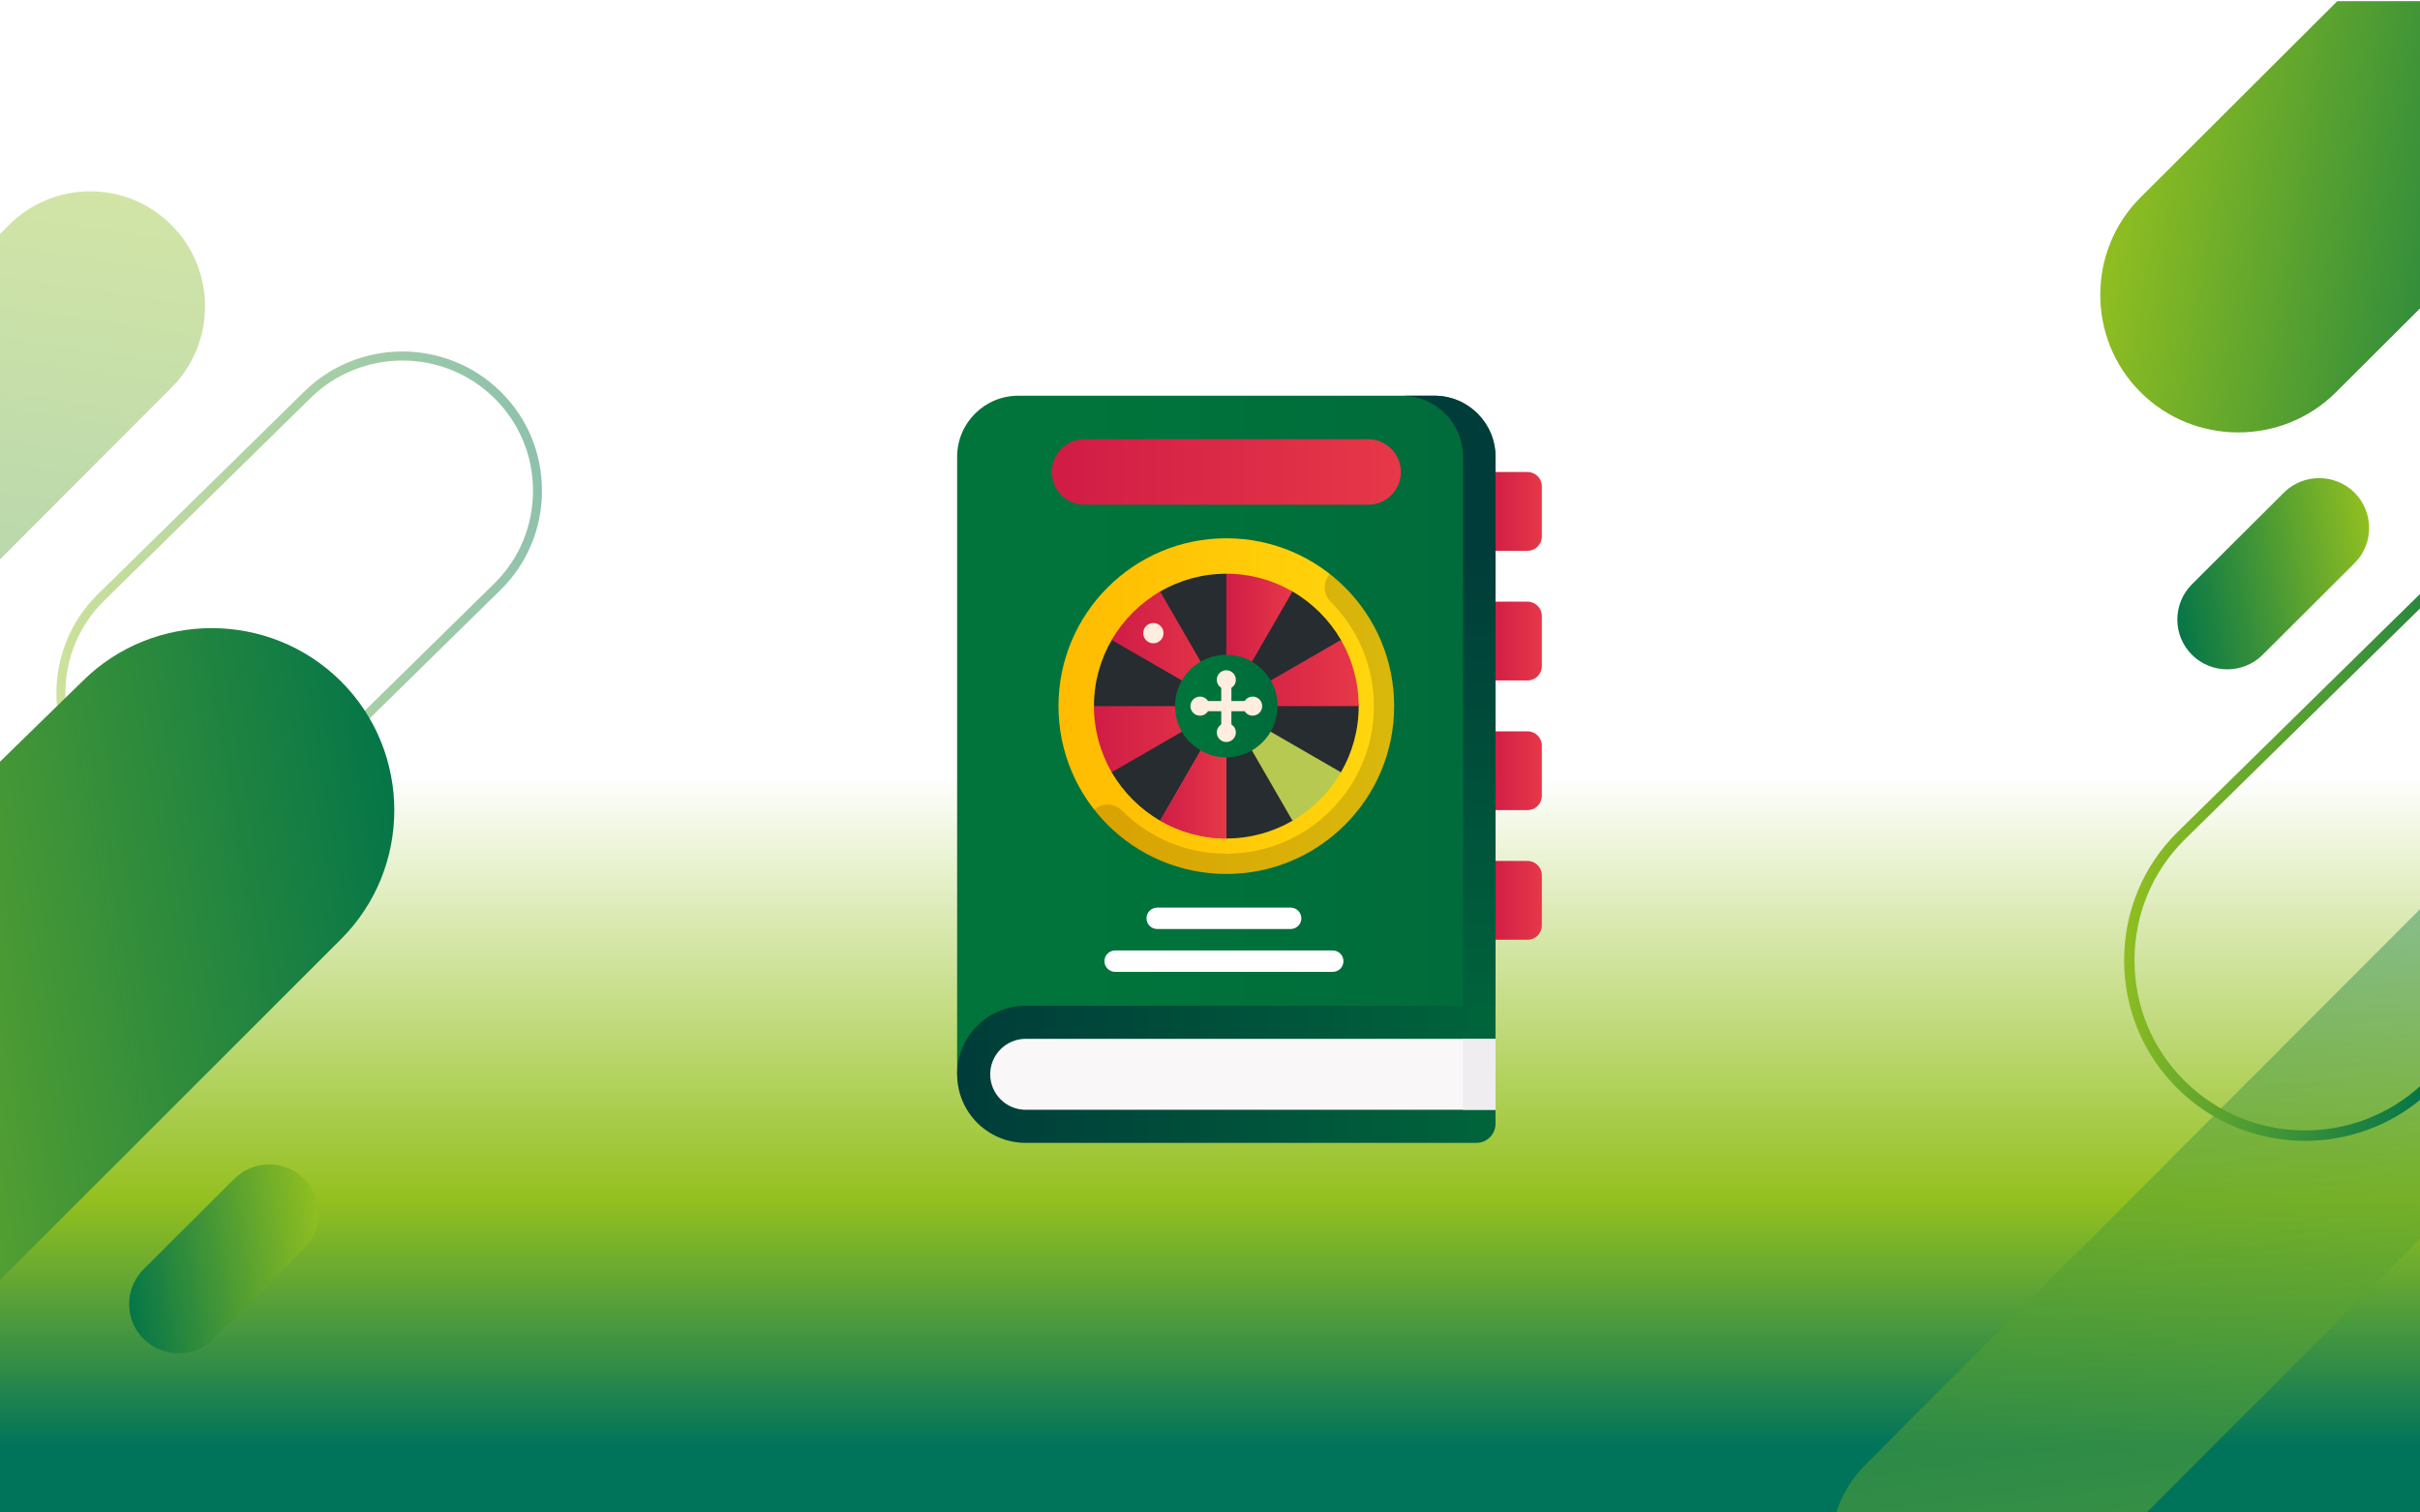
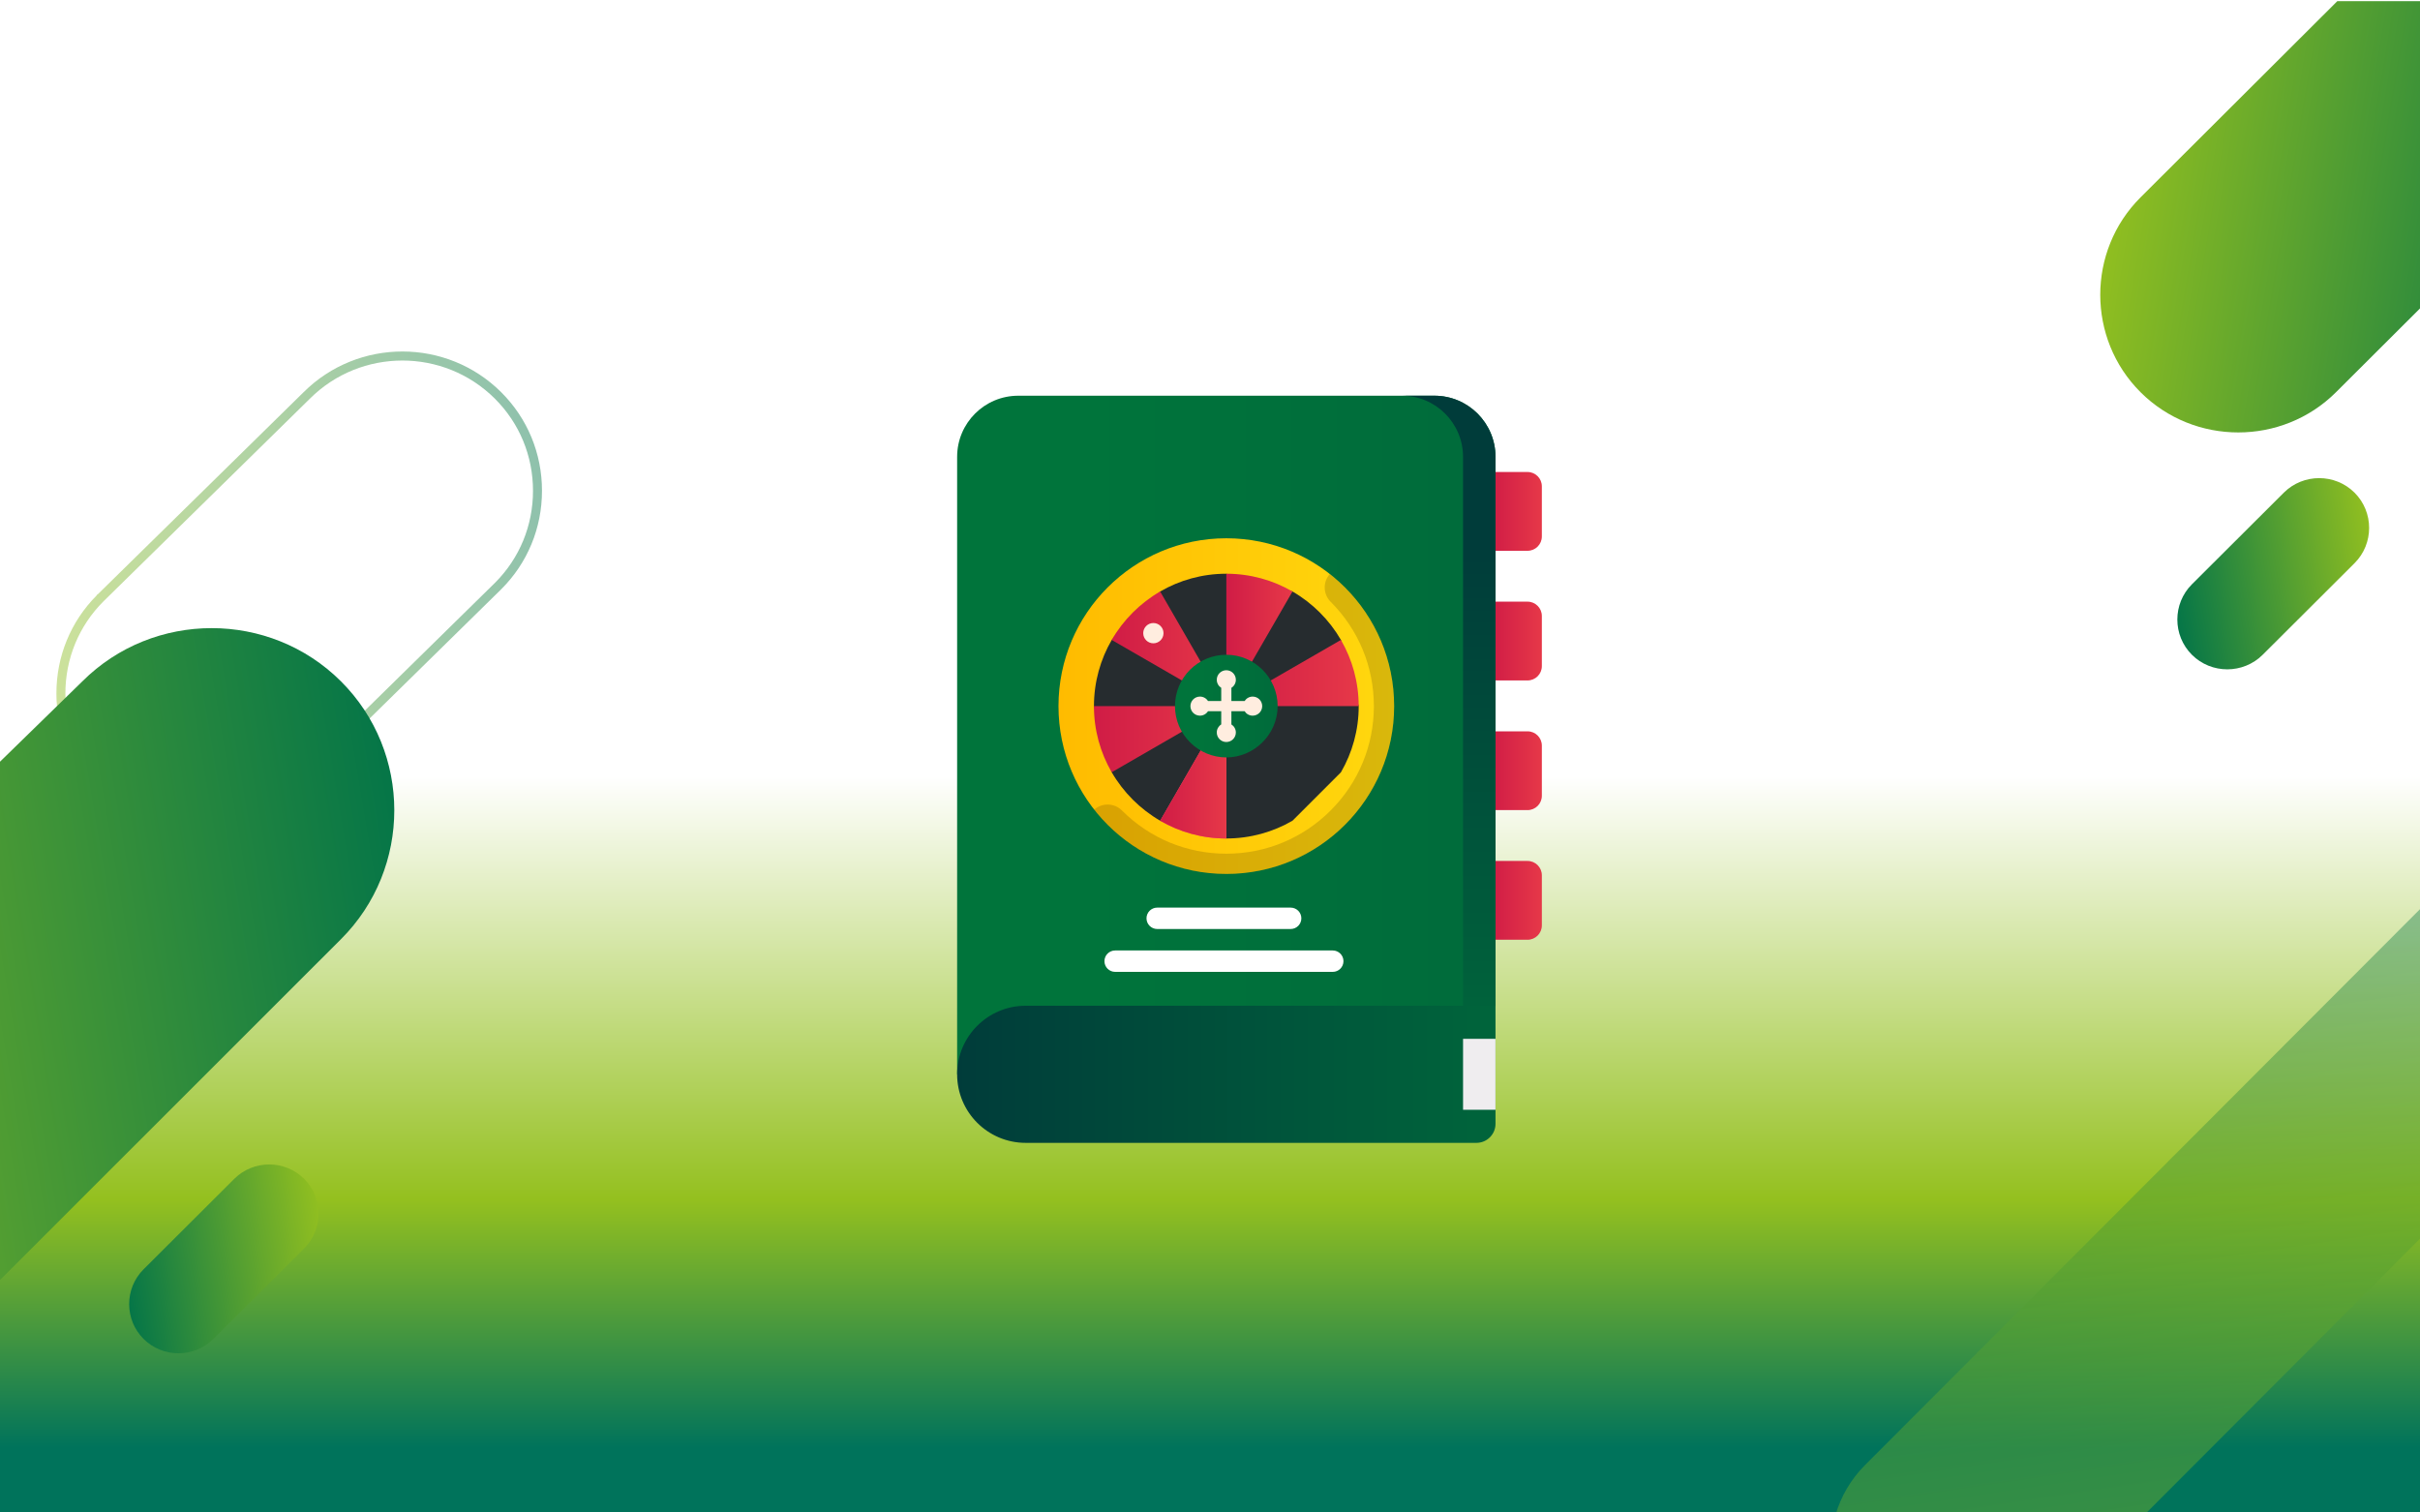
<svg xmlns="http://www.w3.org/2000/svg" xmlns:xlink="http://www.w3.org/1999/xlink" id="Layer_1" data-name="Layer 1" viewBox="0 0 1000 625">
  <rect x="0" y="0" width="1000" height="625" fill="#808080" stroke="none" />
  <defs>
    <linearGradient id="Sfumatura_senza_nome_31" data-name="Sfumatura senza nome 31" x1="498.74" y1="659.05" x2="498.74" y2="278.93" gradientUnits="userSpaceOnUse">
      <stop offset=".16" stop-color="#00735b" />
      <stop offset=".43" stop-color="#94c01f" />
      <stop offset=".89" stop-color="#fff" />
    </linearGradient>
    <linearGradient id="Sfumatura_senza_nome_11" data-name="Sfumatura senza nome 11" x1="9.79" y1="-14556.1" x2="237.49" y2="-14517.59" gradientTransform="translate(0 -14292.18) scale(1 -1)" gradientUnits="userSpaceOnUse">
      <stop offset="0" stop-color="#95c11f" />
      <stop offset="1" stop-color="#007349" />
    </linearGradient>
    <linearGradient id="Sfumatura_senza_nome_11-2" data-name="Sfumatura senza nome 11" x1="136.92" y1="-14804.92" x2="48.07" y2="-14819.84" xlink:href="#Sfumatura_senza_nome_11" />
    <linearGradient id="Sfumatura_senza_nome_11-3" data-name="Sfumatura senza nome 11" x1="-184.34" y1="-14724.2" x2="182.89" y2="-14662.51" xlink:href="#Sfumatura_senza_nome_11" />
    <linearGradient id="Sfumatura_senza_nome_11-4" data-name="Sfumatura senza nome 11" x1="49.42" y1="-14353.34" x2="-8.75" y2="-14743.29" xlink:href="#Sfumatura_senza_nome_11" />
    <linearGradient id="Sfumatura_senza_nome_11-5" data-name="Sfumatura senza nome 11" x1="984.34" y1="-14521.7" x2="894.36" y2="-14536.82" xlink:href="#Sfumatura_senza_nome_11" />
    <linearGradient id="Sfumatura_senza_nome_15" data-name="Sfumatura senza nome 15" x1="616.16" y1="211.31" x2="637.13" y2="211.31" gradientUnits="userSpaceOnUse">
      <stop offset="0" stop-color="#d01c46" />
      <stop offset="1" stop-color="#e63848" />
    </linearGradient>
    <linearGradient id="Sfumatura_senza_nome_15-2" data-name="Sfumatura senza nome 15" y1="264.89" y2="264.89" xlink:href="#Sfumatura_senza_nome_15" />
    <linearGradient id="Sfumatura_senza_nome_15-3" data-name="Sfumatura senza nome 15" y1="318.47" y2="318.47" xlink:href="#Sfumatura_senza_nome_15" />
    <linearGradient id="Sfumatura_senza_nome_15-4" data-name="Sfumatura senza nome 15" y1="372.05" y2="372.05" xlink:href="#Sfumatura_senza_nome_15" />
    <linearGradient id="Sfumatura_senza_nome_331" data-name="Sfumatura senza nome 331" x1="395.51" y1="303.72" x2="617.98" y2="303.72" gradientUnits="userSpaceOnUse">
      <stop offset=".24" stop-color="#00743b" />
      <stop offset="1" stop-color="#006b3b" />
    </linearGradient>
    <linearGradient id="Sfumatura_senza_nome_4" data-name="Sfumatura senza nome 4" x1="598.64" y1="429.51" x2="598.64" y2="224.81" gradientUnits="userSpaceOnUse">
      <stop offset="0" stop-color="#00653b" />
      <stop offset="1" stop-color="#003c3a" />
    </linearGradient>
    <linearGradient id="Sfumatura_senza_nome_4-2" data-name="Sfumatura senza nome 4" x1="619.72" y1="443.93" x2="394.92" y2="443.93" xlink:href="#Sfumatura_senza_nome_4" />
    <linearGradient id="Sfumatura_senza_nome_15-5" data-name="Sfumatura senza nome 15" x1="434.6" y1="195.04" x2="578.88" y2="195.04" xlink:href="#Sfumatura_senza_nome_15" />
    <linearGradient id="Sfumatura_senza_nome_19" data-name="Sfumatura senza nome 19" x1="437.39" y1="291.78" x2="576.1" y2="291.78" gradientUnits="userSpaceOnUse">
      <stop offset="0" stop-color="#fb0" />
      <stop offset="1" stop-color="#ffd80e" />
    </linearGradient>
    <linearGradient id="Sfumatura_senza_nome_15-6" data-name="Sfumatura senza nome 15" x1="452.04" y1="305.46" x2="506.74" y2="305.46" xlink:href="#Sfumatura_senza_nome_15" />
    <linearGradient id="Sfumatura_senza_nome_15-7" data-name="Sfumatura senza nome 15" x1="459.38" y1="268.1" x2="506.74" y2="268.1" xlink:href="#Sfumatura_senza_nome_15" />
    <linearGradient id="Sfumatura_senza_nome_15-8" data-name="Sfumatura senza nome 15" x1="506.74" y1="264.43" x2="534.09" y2="264.43" xlink:href="#Sfumatura_senza_nome_15" />
    <linearGradient id="Sfumatura_senza_nome_15-9" data-name="Sfumatura senza nome 15" x1="479.4" y1="319.13" x2="506.74" y2="319.13" xlink:href="#Sfumatura_senza_nome_15" />
    <linearGradient id="Sfumatura_senza_nome_15-10" data-name="Sfumatura senza nome 15" x1="506.74" y1="278.11" x2="561.44" y2="278.11" xlink:href="#Sfumatura_senza_nome_15" />
    <linearGradient id="Sfumatura_senza_nome_331-2" data-name="Sfumatura senza nome 331" x1="485.53" y1="291.78" x2="527.95" y2="291.78" xlink:href="#Sfumatura_senza_nome_331" />
    <linearGradient id="Sfumatura_senza_nome_11-6" data-name="Sfumatura senza nome 11" x1="867.72" y1="74.01" x2="1077.41" y2="109.23" gradientTransform="matrix(1, 0, 0, 1, 0, 0)" xlink:href="#Sfumatura_senza_nome_11" />
    <linearGradient id="Sfumatura_senza_nome_11-7" data-name="Sfumatura senza nome 11" x1="902.34" y1="651.96" x2="862.1" y2="382.18" gradientTransform="matrix(1, 0, 0, 1, 0, 0)" xlink:href="#Sfumatura_senza_nome_11" />
    <linearGradient id="Sfumatura_senza_nome_11-8" data-name="Sfumatura senza nome 11" x1="880.41" y1="342.2" x2="1021.27" y2="366.02" gradientTransform="matrix(1, 0, 0, 1, 0, 0)" xlink:href="#Sfumatura_senza_nome_11" />
  </defs>
  <rect x="-3.48" y="-.78" width="1004.44" height="626.16" fill="url(#Sfumatura_senza_nome_31)" />
  <g opacity=".5">
    <g isolation="isolate" opacity=".9">
      <path d="M81,344.09c-14.79,0-29.58-5.61-40.84-16.84-10.87-10.83-16.85-25.29-16.85-40.71,0-15.32,5.9-29.69,16.63-40.49l.14-.29,.29-.15,85.12-83.58c22.53-22.39,59.13-22.37,81.62,.05,10.87,10.83,16.85,25.29,16.85,40.71,0,15.42-5.98,29.88-16.85,40.71l-.22,.22-85.14,83.6c-11.25,11.17-26.01,16.76-40.76,16.76Zm-38.22-95.62c-10.16,10.13-15.76,23.65-15.76,38.08,0,14.43,5.6,27.95,15.76,38.08,21.07,21,55.36,21,76.43,0l.08-.08,85.4-83.86c10.04-10.11,15.56-23.55,15.56-37.88,0-14.43-5.6-27.95-15.76-38.08-21.07-21-55.35-21-76.43,0l-.08,.08L42.78,248.47h0Z" fill="url(#Sfumatura_senza_nome_11)" />
    </g>
  </g>
  <path d="M59.33,524.51l37.49-37.39c7.94-7.91,20.92-7.91,28.85,0,7.94,7.91,7.94,20.86,0,28.77l-37.49,37.39c-7.94,7.91-20.92,7.91-28.85,0-7.94-7.91-7.94-20.86,0-28.77Z" fill="url(#Sfumatura_senza_nome_11-2)" />
  <g>
    <path d="M140.89,281.54c-29.39-29.31-77.46-29.31-106.85,0L0,314.75v214.19l140.89-140.84c29.39-29.31,29.39-77.25,0-106.56Z" fill="url(#Sfumatura_senza_nome_11-3)" />
-     <path d="M70.81,160.23c18.55-18.58,18.56-48.69,.02-67.25-18.54-18.57-48.6-18.56-67.14,.02l-5.43,5.44V232.91l72.55-72.68Z" fill="url(#Sfumatura_senza_nome_11-4)" isolation="isolate" opacity=".4" />
  </g>
  <path d="M905.76,241.44l37.97-37.86c8.04-8.01,21.19-8.01,29.22,0,8.04,8.01,8.04,21.12,0,29.14l-37.97,37.86c-8.04,8.01-21.19,8.01-29.22,0-8.04-8.01-8.04-21.12,0-29.14Z" fill="url(#Sfumatura_senza_nome_11-5)" />
  <g>
    <g>
      <path d="M631.21,227.59h-15.05v-32.55h15.05c3.27,0,5.92,2.65,5.92,5.92v20.72c0,3.27-2.65,5.92-5.92,5.92Z" fill="url(#Sfumatura_senza_nome_15)" />
      <path d="M631.21,281.17h-15.05v-32.55h15.05c3.27,0,5.92,2.65,5.92,5.92v20.72c0,3.27-2.65,5.92-5.92,5.92Z" fill="url(#Sfumatura_senza_nome_15-2)" />
      <path d="M631.21,334.75h-15.05v-32.55h15.05c3.27,0,5.92,2.65,5.92,5.92v20.72c0,3.27-2.65,5.92-5.92,5.92Z" fill="url(#Sfumatura_senza_nome_15-3)" />
      <path d="M631.21,388.32h-15.05v-32.55h15.05c3.27,0,5.92,2.65,5.92,5.92v20.72c0,3.27-2.65,5.92-5.92,5.92h0Z" fill="url(#Sfumatura_senza_nome_15-4)" />
    </g>
    <path d="M617.98,415.6l-222.47,28.33V188.78c0-13.95,11.31-25.26,25.27-25.26h171.94c13.95,0,25.26,11.31,25.26,25.26v226.82Z" fill="url(#Sfumatura_senza_nome_331)" />
    <path d="M604.57,415.6l6.7,4.45,6.7-4.45V188.78c0-13.95-11.31-25.26-25.27-25.26h0s-13.4,0-13.4,0c13.95,0,25.26,11.31,25.26,25.26" fill="url(#Sfumatura_senza_nome_4)" />
    <path d="M617.98,415.6h-194.14c-15.64,0-28.33,12.68-28.33,28.33s12.68,28.33,28.33,28.33h186.26c4.35,0,7.88-3.53,7.88-7.88v-48.77Z" fill="url(#Sfumatura_senza_nome_4-2)" />
-     <path d="M423.83,458.59c-8.08,0-14.66-6.58-14.66-14.66s6.58-14.66,14.66-14.66h194.14v29.32h-194.14Z" fill="#f9f7f8" />
-     <path d="M565.35,208.57h-117.21c-7.48,0-13.53-6.06-13.53-13.53h0c0-7.48,6.06-13.54,13.53-13.54h117.21c7.48,0,13.53,6.06,13.53,13.53h0c0,7.48-6.06,13.54-13.53,13.54Z" fill="url(#Sfumatura_senza_nome_15-5)" />
    <g>
      <path d="M533.33,383.89h-55.15c-2.44,0-4.42-1.98-4.42-4.42s1.98-4.42,4.42-4.42h55.15c2.44,0,4.42,1.98,4.42,4.42s-1.98,4.42-4.42,4.42Z" fill="#fff" />
      <path d="M550.73,401.6h-89.93c-2.44,0-4.42-1.98-4.42-4.42s1.98-4.42,4.42-4.42h89.93c2.44,0,4.42,1.98,4.42,4.42s-1.98,4.42-4.42,4.42Z" fill="#fff" />
    </g>
    <path d="M604.57,429.27h13.4v29.32h-13.4v-29.32Z" fill="#efedef" />
    <g>
      <circle cx="506.74" cy="291.78" r="69.35" fill="url(#Sfumatura_senza_nome_19)" />
      <path d="M506.74,361.14c38.3,0,69.35-31.05,69.35-69.35,0-22.16-10.4-41.9-26.58-54.59-2.92,3.29-2.81,8.32,.34,11.47,11.52,11.52,17.86,26.83,17.86,43.12s-6.34,31.6-17.86,43.12c-11.52,11.52-26.83,17.86-43.12,17.86s-31.6-6.34-43.12-17.86c-3.15-3.15-8.19-3.26-11.47-.34,12.7,16.18,32.43,26.58,54.59,26.58Z" opacity=".15" />
      <path d="M554.11,264.44c-4.81-8.29-11.73-15.21-20.02-20.02l-27.34-7.34c-9.95,0-19.3,2.67-27.34,7.34l-20.02,20.02c-4.67,8.05-7.34,17.39-7.34,27.34l7.34,27.34c4.81,8.29,11.73,15.21,20.02,20.02l27.34,7.34c9.95,0,19.3-2.67,27.34-7.34l20.02-20.02c4.67-8.05,7.34-17.39,7.34-27.34l-7.34-27.34Z" fill="#262c2f" />
      <g>
        <path d="M452.04,291.78c0,9.95,2.67,19.3,7.34,27.34l47.36-27.34h-54.7Z" fill="url(#Sfumatura_senza_nome_15-6)" />
        <path d="M479.4,244.42c-8.29,4.81-15.21,11.73-20.02,20.02l47.36,27.34-27.34-47.36Z" fill="url(#Sfumatura_senza_nome_15-7)" />
        <path d="M534.09,244.42c-8.05-4.67-17.39-7.34-27.34-7.34v54.7l27.34-47.36Z" fill="url(#Sfumatura_senza_nome_15-8)" />
      </g>
      <path id="SVGCleanerId_0" data-name="SVGCleanerId 0" d="M479.4,339.15c8.05,4.67,17.39,7.34,27.34,7.34v-54.7l-27.34,47.36Z" fill="#ff5368" />
      <path id="SVGCleanerId_0-2" data-name="SVGCleanerId 0" d="M479.4,339.15c8.05,4.67,17.39,7.34,27.34,7.34v-54.7l-27.34,47.36Z" fill="url(#Sfumatura_senza_nome_15-9)" />
      <path d="M506.74,291.78h54.7c0-9.95-2.67-19.3-7.34-27.34l-47.36,27.34Z" fill="url(#Sfumatura_senza_nome_15-10)" />
-       <path d="M534.09,339.15c8.29-4.81,15.21-11.73,20.02-20.02l-47.36-27.34,27.34,47.36Z" fill="#b7c951" />
      <path d="M506.74,312.99c-11.53,0-21.21-9.42-21.21-21.21s9.52-21.21,21.21-21.21,21.21,9.52,21.21,21.21-9.72,21.21-21.21,21.21Z" fill="url(#Sfumatura_senza_nome_331-2)" />
      <g>
        <path d="M517.63,287.85c-1.4,0-2.63,.74-3.33,1.84h-5.46v-5.46c1.11-.7,1.84-1.92,1.84-3.33,0-2.17-1.76-3.94-3.94-3.94s-3.94,1.76-3.94,3.94c0,1.4,.74,2.63,1.84,3.33v5.46h-5.46c-.7-1.11-1.92-1.84-3.33-1.84-2.17,0-3.94,1.76-3.94,3.94s1.76,3.94,3.94,3.94c1.4,0,2.63-.74,3.33-1.84h5.46v5.46c-1.11,.7-1.84,1.92-1.84,3.33,0,2.17,1.76,3.94,3.94,3.94s3.94-1.76,3.94-3.94c0-1.4-.74-2.63-1.84-3.33v-5.46h5.46c.7,1.11,1.92,1.84,3.33,1.84,2.17,0,3.94-1.76,3.94-3.94s-1.76-3.94-3.94-3.94Z" fill="#ffeddf" />
        <circle cx="476.6" cy="261.64" r="4.19" fill="#ffeddf" />
      </g>
    </g>
  </g>
  <path d="M965.82,.49l-81.29,81.06c-22.21,22.15-22.21,58.38,0,80.53,22.21,22.15,58.54,22.15,80.75,0l35.67-35.57V.49h-35.14Z" fill="url(#Sfumatura_senza_nome_11-6)" />
  <path d="M770.66,605.42c-5.92,5.94-9.98,13.03-12.16,20.56h127.6l114.87-115.07v-136.19l-230.3,230.69Z" fill="url(#Sfumatura_senza_nome_11-7)" isolation="isolate" opacity=".4" />
-   <path d="M1000.96,447.98c-27.63,25.99-71.31,25.52-98.34-1.42-13.28-13.23-20.59-30.9-20.59-49.74,0-18.78,7.26-36.39,20.44-49.61l98.49-96.71v-6l-101.12,99.29-.26,.25c-14.09,14.04-21.84,32.79-21.84,52.78,0,19.99,7.76,38.74,21.85,52.78,14.6,14.55,33.77,21.83,52.95,21.83,17.25,0,34.5-5.91,48.42-17.7v-5.74Z" fill="url(#Sfumatura_senza_nome_11-8)" />
</svg>